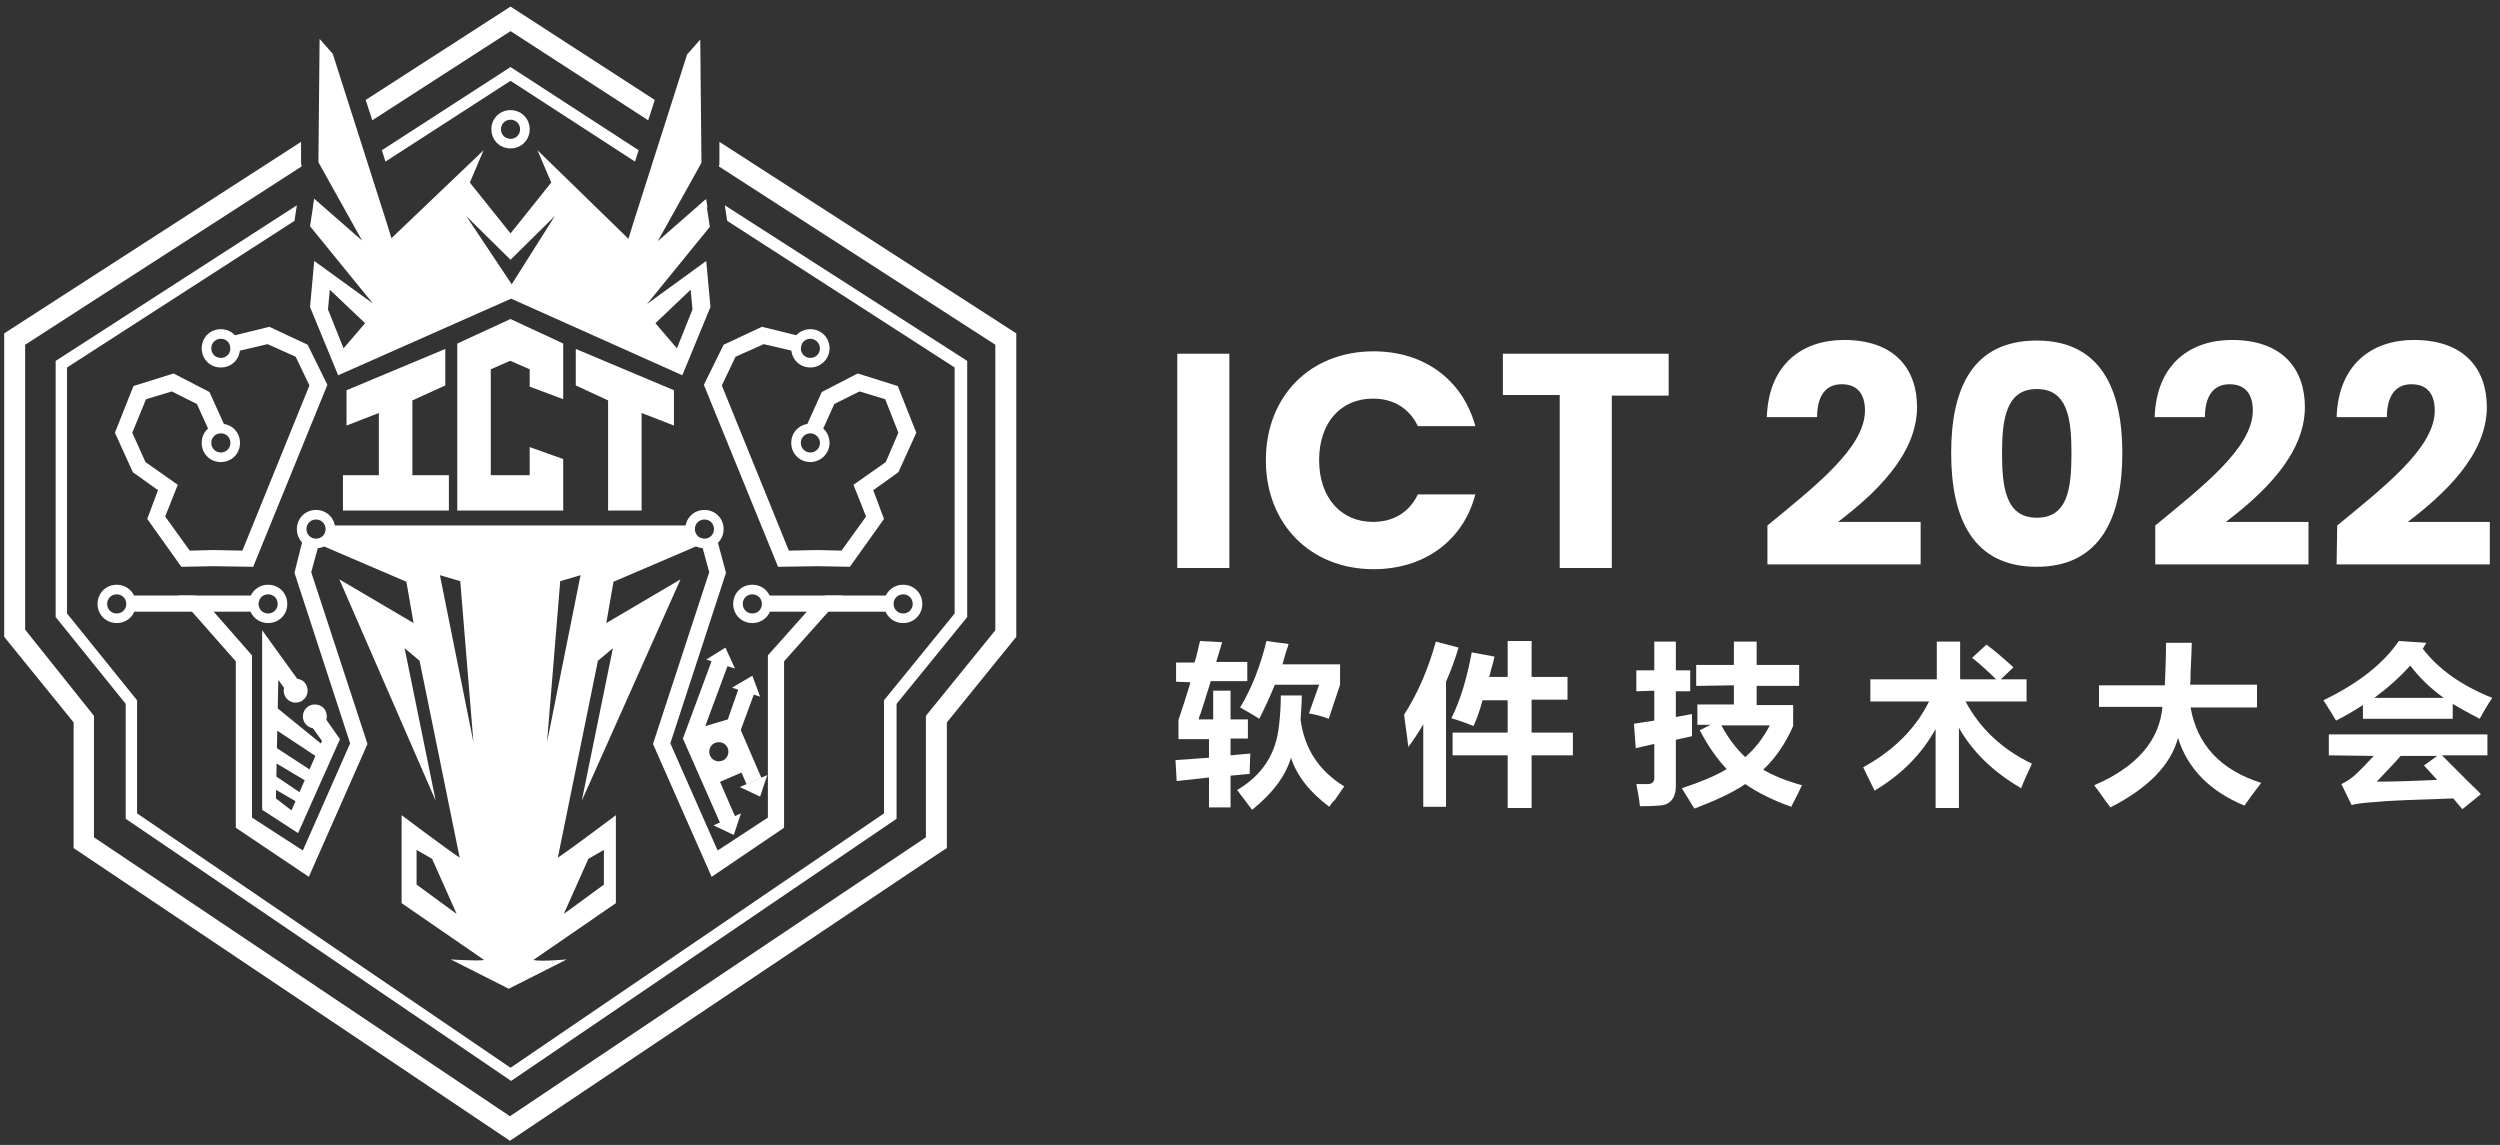
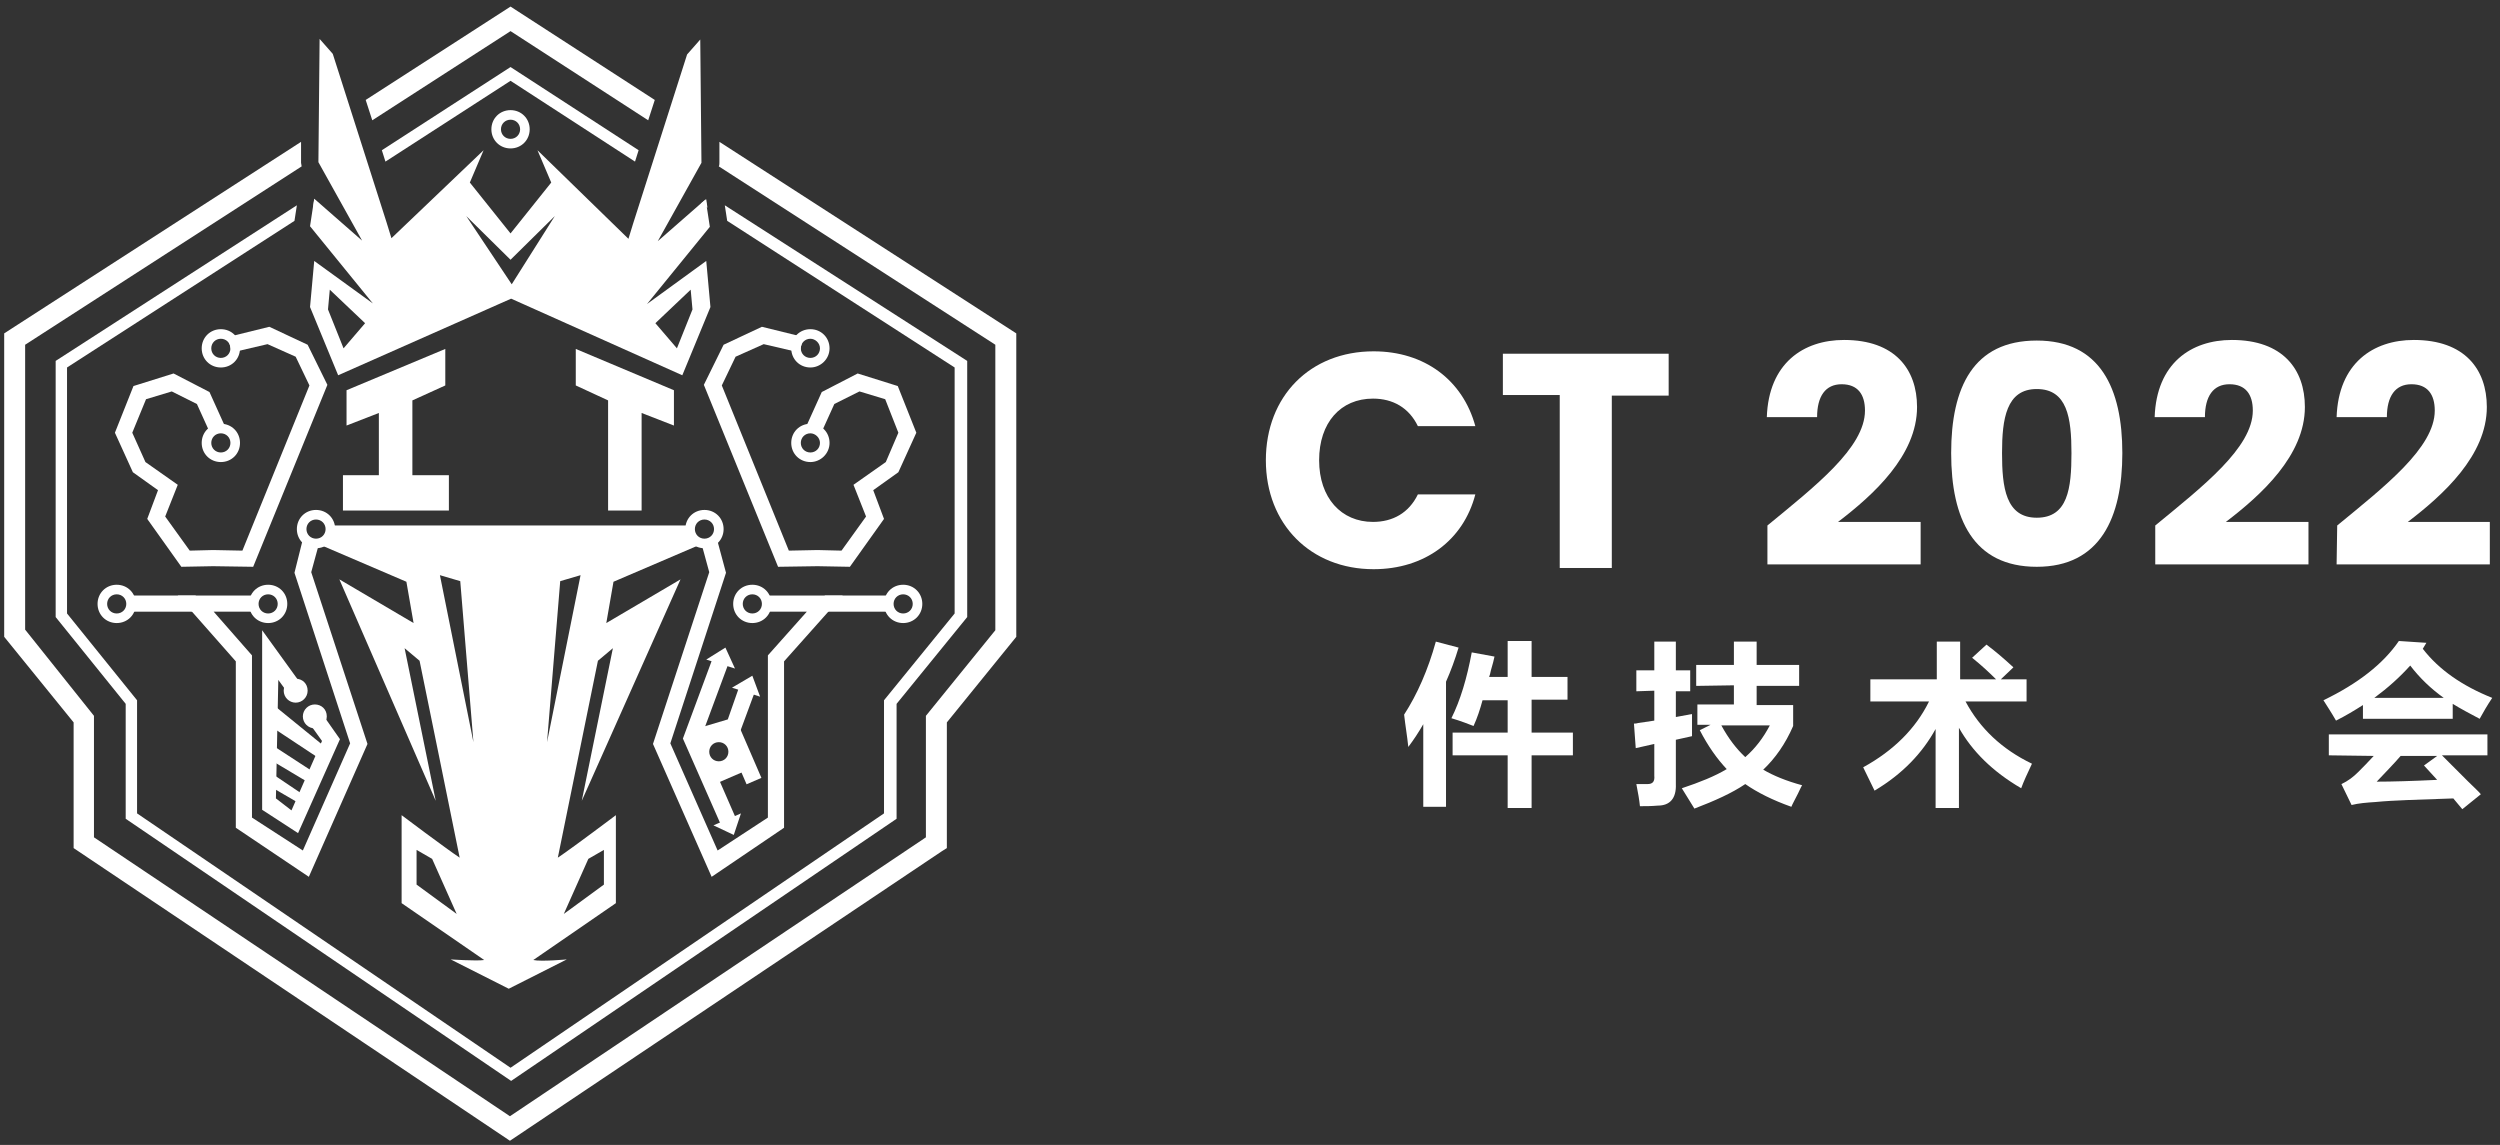
<svg xmlns="http://www.w3.org/2000/svg" version="1.1" id="Ebene_1" x="0px" y="0px" viewBox="0 0 417.7 191.3" style="enable-background:new 0 0 417.7 191.3;" xml:space="preserve">
  <rect x="0" y="0" width="417.7" height="191.3" fill="#333333" stroke="none" />
  <style type="text/css">
	.st0{fill:#FFFFFF;}
</style>
  <g>
    <g>
-       <path class="st0" d="M196.5,113.9v-3.2h3.1c0-0.2,0.1-0.4,0.2-0.7c0.2-0.7,0.4-1.7,0.7-2.9l3.7,0.2l-1,3.3h5.2v3.2h-6.1    c-0.4,1.2-0.9,3-1.7,5.4c-0.2,0.4-0.3,0.8-0.3,1h2.4v-4.8h2.9v4.8h2.9v3.2h-2.9v2.8c1.1-0.1,2.2-0.2,3.3-0.3    c0,0.7-0.1,1.8-0.1,3.2c0-1,0-0.9,0,0.2l-3.2,0.3v5.3h-3.6v-5l-5.4,0.6l-0.2-3.5l5.6-0.4v-3.1h-5.1v-3.2c0.6-1.8,1.3-3.9,2-6.3    L196.5,113.9L196.5,113.9z M222.1,134.8c-3.2-2.4-5.4-5.1-6.4-8.2c-0.9,3-3,5.9-6.5,8.7c-1.1-1.5-2-2.6-2.5-3.3    c4.2-2.5,6.5-6,7-10.8c0.2-1.7,0.3-3.4,0.3-5h3.5c0,1.2-0.1,2.5-0.2,4.1c0.7,4.9,3.1,8.5,7.3,11.1c-0.4,0.5-0.9,1.3-1.6,2.3    C222.5,134.1,222.3,134.5,222.1,134.8L222.1,134.8z M222,120.1c-1-0.4-2.1-0.7-3.3-0.9l1.7-4.8H213c-0.8,2-1.7,3.9-2.6,5.7    c-0.9-0.6-2-1.2-3.2-1.9c2-3.3,3.4-7,4.4-11.1l3.7,0.5c-0.1,0.2-0.1,0.5-0.3,0.9c-0.3,1.1-0.6,1.9-0.7,2.5h9.6v3.4L222,120.1    L222,120.1z" />
      <path class="st0" d="M235.3,124.8c-0.2-1.9-0.5-3.6-0.7-5.4c2.2-3.4,4-7.5,5.3-12.2l3.8,1c-0.6,2-1.3,3.9-2.1,5.7v20.9h-3.8v-13.8    C237,122.4,236.2,123.6,235.3,124.8L235.3,124.8z M246.2,121.3c-0.8-0.3-2-0.8-3.7-1.3c1.5-3,2.6-6.7,3.4-11l3.8,0.7    c-0.1,0.5-0.3,1.3-0.6,2.3c-0.1,0.5-0.2,0.9-0.3,1.1h3.1v-6h4v6h6v3.8h-6v5.5h6.9v3.8h-6.9v8.8h-4v-8.8h-9.2v-3.8h9.2V117h-4.2    C247.3,118.5,246.8,120,246.2,121.3L246.2,121.3z" />
      <path class="st0" d="M273.4,115.5v-3.5h3v-4.8h3.6v4.8h2.4v3.5h-2.4v4.3l2.7-0.5v2.2c0,0.6,0,1.1,0,1.5c-0.9,0.2-1.8,0.4-2.7,0.6    v7.4c0.1,2.4-1,3.6-3,3.6c-1.1,0.1-2.1,0.1-3,0.1c-0.1-1-0.3-2.2-0.6-3.7c0.2,0,0.9,0,1.9,0c0.8,0,1.2-0.4,1.1-1.4v-5.3l-3.1,0.7    l-0.3-4.1c0.1,0,0.4,0,0.7-0.1c0.6-0.1,1.5-0.2,2.7-0.4v-5L273.4,115.5L273.4,115.5z M283.4,114.6v-3.5h6.3v-3.9h3.8v3.9h7.1v3.5    h-7.1v3.2h6.1v3.5c-1.3,3-3,5.4-5,7.3c1.7,1,3.9,1.9,6.5,2.6c-0.2,0.3-0.4,0.8-0.7,1.4c-0.5,1-0.9,1.7-1.1,2.2    c-3.1-1.1-5.7-2.4-7.7-3.8c-2.2,1.5-5.1,2.8-8.5,4.1l-2.1-3.4c3-1,5.5-2,7.5-3.2c-1.6-1.7-3.1-3.8-4.5-6.5l1.8-0.9h-2.2v-3.4h6.1    v-3.2L283.4,114.6L283.4,114.6z M295.7,121.2h-8.1c1.2,2.2,2.5,3.9,4,5.3C293.3,125,294.6,123.3,295.7,121.2z" />
      <path class="st0" d="M312.5,117.2v-3.7h11.1v-6.3h3.9v6.3h6c-1.2-1.2-2.5-2.4-4-3.6l2.4-2.2c1.6,1.2,3.1,2.5,4.5,3.8l-2.1,2h4.3    v3.7h-10.2c2.4,4.5,6.1,8,11.1,10.4c-0.8,1.7-1.4,3-1.8,4.1c-4.8-2.8-8.2-6.2-10.4-10.1V135h-3.9v-13.2c-2.2,4-5.5,7.5-10.2,10.3    c-0.6-1.3-1.3-2.6-1.9-3.9c5.1-2.8,8.8-6.5,11-11L312.5,117.2L312.5,117.2z" />
-       <path class="st0" d="M350.7,118.3v-3.8h11c0.1-2.4,0.2-4.8,0.2-7.1h4.3c0,1-0.1,2.7-0.2,5c0,1,0,1.6-0.1,2h11.2v3.8h-11.1    c1.1,6.3,5.1,10.5,11.8,12.6c-1,1.3-1.9,2.5-2.8,3.8c-5.8-2.4-9.5-6.2-11.1-11.3c-1.2,4.5-5,8.4-11.3,11.6    c-0.4-0.5-1.1-1.5-2.1-2.9c-0.3-0.4-0.5-0.6-0.6-0.8c7-3,10.9-7.4,11.4-13.1H350.7L350.7,118.3z" />
      <path class="st0" d="M414.3,120.1c-1.7-0.9-3.2-1.7-4.5-2.5v2.5h-15v-2.3c-1.4,0.9-2.9,1.8-4.5,2.6c-0.8-1.4-1.6-2.6-2.1-3.4    c5.8-2.8,10-6.1,12.6-9.9l4.6,0.3l-0.6,1c2.7,3.5,6.6,6.2,11.6,8.2C415.6,117.8,414.9,119,414.3,120.1L414.3,120.1z M389.1,126.2    v-3.5h26.5v3.5H408c1,1,2.5,2.5,4.4,4.4c1,1,1.7,1.6,2.1,2.1l-3.1,2.5c-0.5-0.6-1-1.2-1.5-1.8c-5.6,0.2-10,0.3-13,0.6    c-1.5,0.1-2.8,0.2-4,0.5l-1.7-3.5c1.1-0.5,2-1.2,2.8-2c0.8-0.8,1.7-1.7,2.6-2.7L389.1,126.2L389.1,126.2z M402.7,111.2    c-1.7,1.9-3.7,3.7-6,5.4h11.6C406.2,115.1,404.3,113.3,402.7,111.2z M397.1,130.6c2.5,0,5.9-0.1,10.1-0.3l-2.2-2.4l2.2-1.6h-6.1    C399.9,127.7,398.5,129.1,397.1,130.6z" />
    </g>
    <g>
-       <path class="st0" d="M196.7,59.1h8.7v35.8h-8.7V59.1z" />
      <path class="st0" d="M229.5,58.7c8.5,0,14.9,4.8,17,12.5h-9.6c-1.5-3.1-4.2-4.6-7.5-4.6c-5.4,0-9,4-9,10.3s3.7,10.3,9,10.3    c3.3,0,6-1.5,7.5-4.6h9.6c-2,7.7-8.5,12.5-17,12.5c-10.5,0-18-7.5-18-18.2S218.9,58.7,229.5,58.7L229.5,58.7z" />
      <path class="st0" d="M251.1,59.1h27.7v7h-9.5v28.8h-8.7V66h-9.5L251.1,59.1L251.1,59.1z" />
      <path class="st0" d="M295.3,87.8c7.9-6.5,16.3-13,16.3-19.2c0-2.7-1.2-4.4-3.9-4.4s-4.1,2-4.1,5.5h-8.4c0.3-9,6.1-12.9,12.9-12.9    c8.5,0,12.2,4.9,12.2,11.2c0,8.1-7.3,14.7-13.2,19.2h13.8v7.1h-25.6L295.3,87.8L295.3,87.8z" />
      <path class="st0" d="M340.3,56.9c10.6,0,14.3,8,14.3,18.8s-3.7,19-14.3,19s-14.3-8-14.3-19S329.7,56.9,340.3,56.9z M340.3,65    c-5.1,0-5.8,5-5.8,10.7s0.6,10.8,5.8,10.8s5.8-4.9,5.8-10.8S345.4,65,340.3,65z" />
      <path class="st0" d="M360.1,87.8c7.9-6.5,16.3-13,16.3-19.2c0-2.7-1.2-4.4-3.9-4.4s-4.1,2-4.1,5.5H360c0.3-9,6.1-12.9,12.9-12.9    c8.5,0,12.2,4.9,12.2,11.2c0,8.1-7.3,14.7-13.2,19.2h13.8v7.1h-25.6L360.1,87.8L360.1,87.8z" />
      <path class="st0" d="M390.5,87.8c7.9-6.5,16.3-13,16.3-19.2c0-2.7-1.2-4.4-3.9-4.4s-4.1,2-4.1,5.5h-8.4c0.3-9,6.1-12.9,12.9-12.9    c8.5,0,12.2,4.9,12.2,11.2c0,8.1-7.3,14.7-13.2,19.2H416v7.1h-25.6L390.5,87.8L390.5,87.8z" />
    </g>
  </g>
  <g>
    <g>
      <path class="st0" d="M52.8,91.6c-1.8,0-3.2-1.4-3.2-3.2s1.4-3.2,3.2-3.2s3.2,1.4,3.2,3.2S54.6,91.6,52.8,91.6L52.8,91.6z     M52.8,86.8c-0.9,0-1.6,0.7-1.6,1.6s0.7,1.6,1.6,1.6s1.6-0.7,1.6-1.6S53.7,86.8,52.8,86.8L52.8,86.8z" />
      <path class="st0" d="M117.7,91.6c-1.8,0-3.2-1.4-3.2-3.2s1.4-3.2,3.2-3.2s3.2,1.4,3.2,3.2S119.5,91.6,117.7,91.6L117.7,91.6z     M117.7,86.8c-0.9,0-1.6,0.7-1.6,1.6s0.7,1.6,1.6,1.6s1.6-0.7,1.6-1.6S118.6,86.8,117.7,86.8L117.7,86.8z" />
      <path class="st0" d="M113.7,96.8l-12.4,7.3l1.2-6.9l14-6l-1.9-3.4H55.8l-1.9,3.4l14,6l1.2,6.9l-12.4-7.3l16.1,37l-5.2-25.5    l2.5,2.1c0,0,6.7,32.8,6.7,32.9c-2.4-1.6-9.7-7.1-9.7-7.1v14.7l13.8,9.5c-1.3,0.2-5.6-0.1-5.6-0.1l9.7,4.9l9.7-4.9    c0,0-4.3,0.4-5.6,0.1l13.8-9.5v-14.7c0,0-7.3,5.5-9.7,7.1c0,0,6.7-32.9,6.7-32.9l2.5-2.1l-5.2,25.5L113.7,96.8L113.7,96.8z     M69.6,147.8V142l2.6,1.5l4.1,9.2L69.6,147.8z M73.5,96.1l3.4,1l2.2,26.9L73.5,96.1L73.5,96.1z M98.3,143.5l2.6-1.5v5.8l-6.7,4.9    L98.3,143.5z M91.4,124l2.2-26.9l3.4-1L91.4,124L91.4,124z" />
      <path class="st0" d="M52.5,43.6l-0.7,7.7l4.7,11.4l28.9-12.8L114,62.7l4.7-11.4l-0.7-7.7l-9.9,7.2l10.5-12.9l-0.7-4.6l-8,7    l7.3-13.1l-0.2-20.6l-2.2,2.5l-9,28.2l-0.8,2.6L89.8,25.1l2.3,5.4L85.3,39l-6.8-8.5l2.3-5.4L65.4,39.8l-0.8-2.6l-9-28.2l-2.2-2.5    l-0.2,20.6l7.3,13.1l-8-7l-0.7,4.6l10.5,12.9L52.5,43.6L52.5,43.6z M54.8,51.7l0.3-3.3L61,54l-3.6,4.2L54.8,51.7L54.8,51.7z     M115.4,48.4l0.3,3.3l-2.6,6.5l-3.6-4.2L115.4,48.4L115.4,48.4z M77.9,36.1l7.4,7.3l7.4-7.3l-7.2,11.4L77.9,36.1L77.9,36.1z" />
      <path class="st0" d="M85.3,24.8c-1.8,0-3.2-1.4-3.2-3.2s1.4-3.2,3.2-3.2s3.2,1.4,3.2,3.2S87.1,24.8,85.3,24.8L85.3,24.8z M85.3,20    c-0.9,0-1.6,0.7-1.6,1.6s0.7,1.6,1.6,1.6s1.6-0.7,1.6-1.6S86.2,20,85.3,20L85.3,20z" />
      <polygon class="st0" points="42.3,94.7 35.6,94.6 30.3,94.7 24.6,86.7 26.4,81.9 22.2,78.9 19.2,72.3 22.3,64.5 29,62.4 35,65.5     37.8,71.7 35.3,72.8 32.9,67.5 28.7,65.4 24.4,66.7 22.1,72.3 24.3,77.2 29.7,81 27.6,86.3 31.7,92 35.6,91.9 40.5,92 51.7,64.4     49.4,59.6 44.7,57.5 38.7,58.9 38.1,56.3 45,54.6 51.4,57.6 54.7,64.3   " />
      <polygon class="st0" points="130,94.7 117.6,64.3 120.9,57.6 127.3,54.6 134.2,56.3 133.6,58.9 127.6,57.5 122.9,59.6 120.6,64.4     131.8,92 136.6,91.9 140.6,92 144.7,86.3 142.6,81 148,77.2 150.1,72.3 147.9,66.7 143.6,65.4 139.4,67.5 137,72.8 134.5,71.7     137.3,65.5 143.3,62.4 150,64.5 153.1,72.3 150.1,78.9 145.9,81.9 147.7,86.7 142,94.7 136.6,94.6   " />
      <path class="st0" d="M19.5,104.1c-1.8,0-3.2-1.4-3.2-3.2s1.4-3.2,3.2-3.2s3.2,1.4,3.2,3.2S21.3,104.1,19.5,104.1L19.5,104.1z     M19.5,99.3c-0.9,0-1.6,0.7-1.6,1.6s0.7,1.6,1.6,1.6s1.6-0.7,1.6-1.6S20.4,99.3,19.5,99.3L19.5,99.3z" />
      <rect x="21.9" y="99.5" class="st0" width="10.8" height="2.7" />
      <path class="st0" d="M44.8,104.1c-1.8,0-3.2-1.4-3.2-3.2s1.4-3.2,3.2-3.2s3.2,1.4,3.2,3.2S46.6,104.1,44.8,104.1L44.8,104.1z     M44.8,99.3c-0.9,0-1.6,0.7-1.6,1.6s0.7,1.6,1.6,1.6s1.6-0.7,1.6-1.6S45.7,99.3,44.8,99.3L44.8,99.3z" />
      <path class="st0" d="M36.9,77.2c-1.8,0-3.2-1.4-3.2-3.2s1.4-3.2,3.2-3.2s3.2,1.4,3.2,3.2S38.7,77.2,36.9,77.2L36.9,77.2z     M36.9,72.4c-0.9,0-1.6,0.7-1.6,1.6s0.7,1.6,1.6,1.6s1.6-0.7,1.6-1.6S37.8,72.4,36.9,72.4L36.9,72.4z" />
      <path class="st0" d="M51.4,115.4c0,1.1-0.9,2-2,2s-2-0.9-2-2s0.9-2,2-2S51.4,114.2,51.4,115.4L51.4,115.4z" />
      <path class="st0" d="M54.6,119.7c0,1.1-0.9,2-2,2s-2-0.9-2-2s0.9-2,2-2S54.6,118.5,54.6,119.7L54.6,119.7z" />
      <path class="st0" d="M36.9,61.4c-1.8,0-3.2-1.4-3.2-3.2s1.4-3.2,3.2-3.2s3.2,1.4,3.2,3.2S38.7,61.4,36.9,61.4L36.9,61.4z     M36.9,56.6c-0.9,0-1.6,0.7-1.6,1.6s0.7,1.6,1.6,1.6s1.6-0.7,1.6-1.6S37.8,56.6,36.9,56.6L36.9,56.6z" />
      <path class="st0" d="M135.4,77.2c-1.8,0-3.2-1.4-3.2-3.2s1.4-3.2,3.2-3.2s3.2,1.4,3.2,3.2S137.1,77.2,135.4,77.2L135.4,77.2z     M135.4,72.4c-0.9,0-1.6,0.7-1.6,1.6s0.7,1.6,1.6,1.6s1.6-0.7,1.6-1.6S136.2,72.4,135.4,72.4L135.4,72.4z" />
      <path class="st0" d="M135.4,61.4c-1.8,0-3.2-1.4-3.2-3.2s1.4-3.2,3.2-3.2s3.2,1.4,3.2,3.2S137.1,61.4,135.4,61.4L135.4,61.4z     M135.4,56.6c-0.9,0-1.6,0.7-1.6,1.6s0.7,1.6,1.6,1.6s1.6-0.7,1.6-1.6S136.2,56.6,135.4,56.6L135.4,56.6z" />
      <path class="st0" d="M150.9,104.1c-1.8,0-3.2-1.4-3.2-3.2s1.4-3.2,3.2-3.2s3.2,1.4,3.2,3.2S152.7,104.1,150.9,104.1L150.9,104.1z     M150.9,99.3c-0.9,0-1.6,0.7-1.6,1.6s0.7,1.6,1.6,1.6s1.6-0.7,1.6-1.6S151.8,99.3,150.9,99.3L150.9,99.3z" />
      <rect x="137.8" y="99.5" class="st0" width="10.8" height="2.7" />
      <path class="st0" d="M125.7,104.1c-1.8,0-3.2-1.4-3.2-3.2s1.4-3.2,3.2-3.2s3.2,1.4,3.2,3.2S127.5,104.1,125.7,104.1L125.7,104.1z     M125.7,99.3c-0.9,0-1.6,0.7-1.6,1.6s0.7,1.6,1.6,1.6s1.6-0.7,1.6-1.6S126.6,99.3,125.7,99.3L125.7,99.3z" />
      <path class="st0" d="M120.1,128.8c-1.8,0-3.2-1.4-3.2-3.2s1.4-3.2,3.2-3.2s3.2,1.4,3.2,3.2S121.9,128.8,120.1,128.8L120.1,128.8z     M120.1,124c-0.9,0-1.6,0.7-1.6,1.6s0.7,1.6,1.6,1.6s1.6-0.7,1.6-1.6S121,124,120.1,124L120.1,124z" />
      <polygon class="st0" points="118.9,146.5 109.1,124.3 118.5,95.6 117.3,91.2 119.9,90.5 121.3,95.7 112,124.2 119.9,142.1     128.3,136.6 128.3,109.5 134.8,102.2 128.1,102.2 128.1,99.5 140.8,99.5 131,110.5 131,138.3   " />
      <polygon class="st0" points="51.6,146.5 61.4,124.3 52,95.6 53.2,91.2 50.5,90.5 49.2,95.7 58.5,124.2 50.6,142.1 42.1,136.6     42.1,109.5 35.7,102.2 42.4,102.2 42.4,99.5 29.7,99.5 39.4,110.5 39.4,138.3   " />
      <polygon class="st0" points="118,110.2 121.2,108.2 122.8,111.7   " />
      <polygon class="st0" points="122.3,114.9 125.7,112.9 127,116.4   " />
-       <polygon class="st0" points="128.2,129.5 127,133.1 123.6,131.5   " />
      <polygon class="st0" points="123.8,135.9 122.6,139.5 119.2,137.9   " />
      <polygon class="st0" points="120.4,137.7 114.1,123.4 119.1,109.9 121.7,110.9 117.1,123.3 122.9,136.6   " />
      <rect x="122.4" y="120" transform="matrix(0.918 -0.397 0.397 0.918 -39.632 59.374)" class="st0" width="2.7" height="11" />
      <polygon class="st0" points="116,124.7 115.2,122.1 121.6,120.2 123.7,114.2 126.3,115.1 123.6,122.4   " />
      <rect x="118.1" y="127.4" transform="matrix(0.918 -0.396 0.396 0.918 -41.095 58.593)" class="st0" width="6.3" height="2.7" />
      <polygon class="st0" points="50.3,134.4 44.8,131.2 45.5,129.3 50.7,132.8   " />
      <polygon class="st0" points="46.1,127.5 46.1,124.9 52.4,129 51.8,130.9   " />
      <polygon class="st0" points="46.2,122 46.2,118.2 53.7,124.3 53,126.5   " />
      <polygon class="st0" points="49.8,139.2 43.8,135.3 43.8,105.3 50.3,114.3 48.1,115.8 46.5,113.6 46.1,133.4 48.7,135.4     53.8,123.8 51.3,120.3 53.5,118.8 56.8,123.5   " />
      <g>
-         <polygon class="st0" points="94.1,57.4 85.3,53.3 85.3,53.3 85.3,53.3 76.4,57.4 76.4,59.8 76.4,78.4 76.4,81 76.4,83.7      76.4,85.3 85.2,85.3 85.3,85.3 94.1,85.3 94.1,81.6 94.1,81.6 94.1,76.7 88.5,74.7 88.5,79.4 85.3,79.4 85.2,79.4 82,79.4      82,61.7 85.2,60.3 85.2,60.3 85.3,60.3 85.3,60.3 85.3,60.3 88.5,61.7 88.5,64.6 94.1,66.7 94.1,59.8 94.1,59.8    " />
        <polygon class="st0" points="68.9,66.9 74.4,64.4 74.4,58.3 57.9,65.2 57.9,71.1 63.3,69 63.3,79.4 57.3,79.4 57.3,85.3      63.3,85.3 68.9,85.3 75,85.3 75,79.4 68.9,79.4    " />
        <polygon class="st0" points="107.2,79.4 107.2,69 112.6,71.1 112.6,65.2 96.2,58.3 96.2,64.4 101.6,66.9 101.6,79.4 101.6,85.3      107.2,85.3    " />
      </g>
    </g>
    <path class="st0" d="M52.5,33.3l-0.2,1.5l1.1-0.7L52.5,33.3z M121.1,34.3l0.4,2.6l38,24.5v41.1L147.7,117v18.9l-62.4,42.5   l-62.4-42.5V117l-11.7-14.5V61.4l38-24.5l0.4-2.6l-40.3,26v42.8l11.7,14.5v19.2l64.4,43.8l64.4-43.8v-19.2l11.8-14.5V60.3   L121.1,34.3L121.1,34.3z M118,33.3l-0.9,0.7l1.1,0.7L118,33.3z M85.3,13.5L106.1,27l0.6-1.9L85.3,11.2L63.8,25.1l0.6,1.9L85.3,13.5   L85.3,13.5z M52.5,33.3l-0.2,1.5l1.1-0.7L52.5,33.3z" />
    <path class="st0" d="M120.2,23.7l0,3.5c0,0.2,0,0.4-0.1,0.6l46.2,29.8v47.7l-11.6,14.3v20.3l-69.5,46.6l-69.5-46.6v-20.3L4.2,105.2   V57.6l46.2-29.8c0-0.2-0.1-0.4-0.1-0.6l0-3.5l-49.6,32v50.7l11.6,14.3v21l72.9,48.9l72.2-48.4l0.8-0.5v-21l11.6-14.3V55.7   L120.2,23.7L120.2,23.7z M85.3,5.2l23,14.9l1.1-3.4L85.3,1.1L61.1,16.7l1.1,3.4L85.3,5.2z" />
  </g>
</svg>